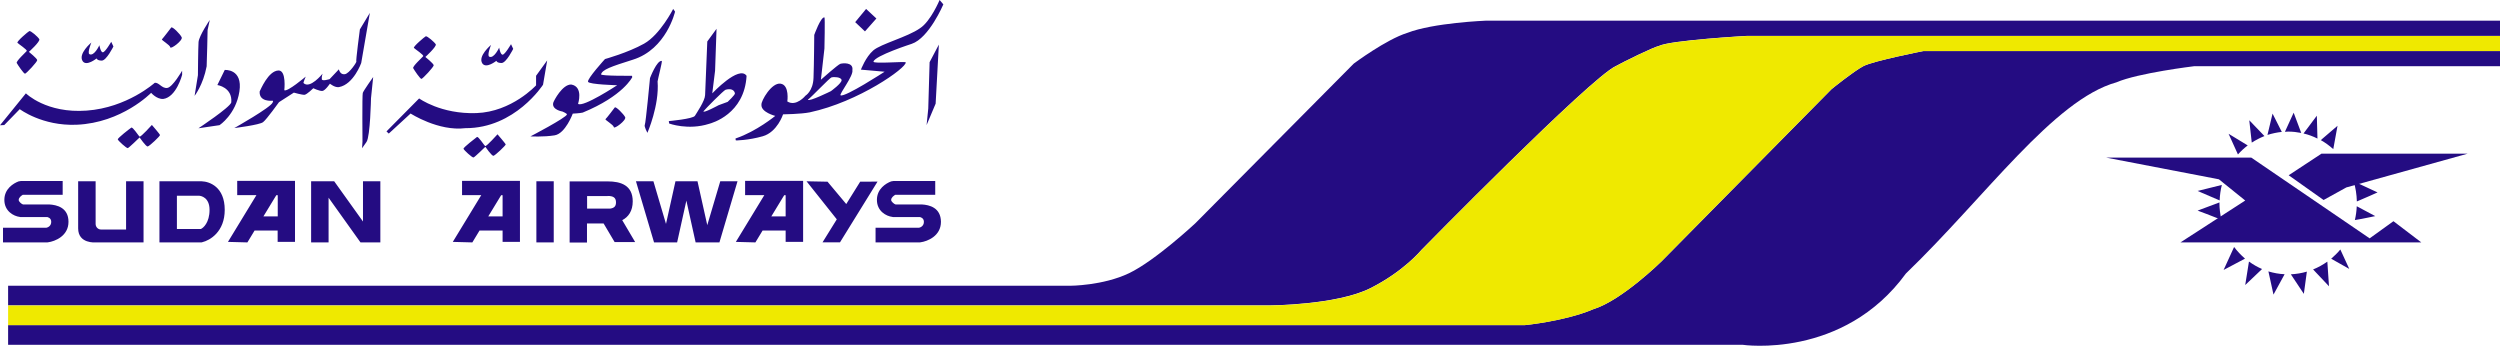
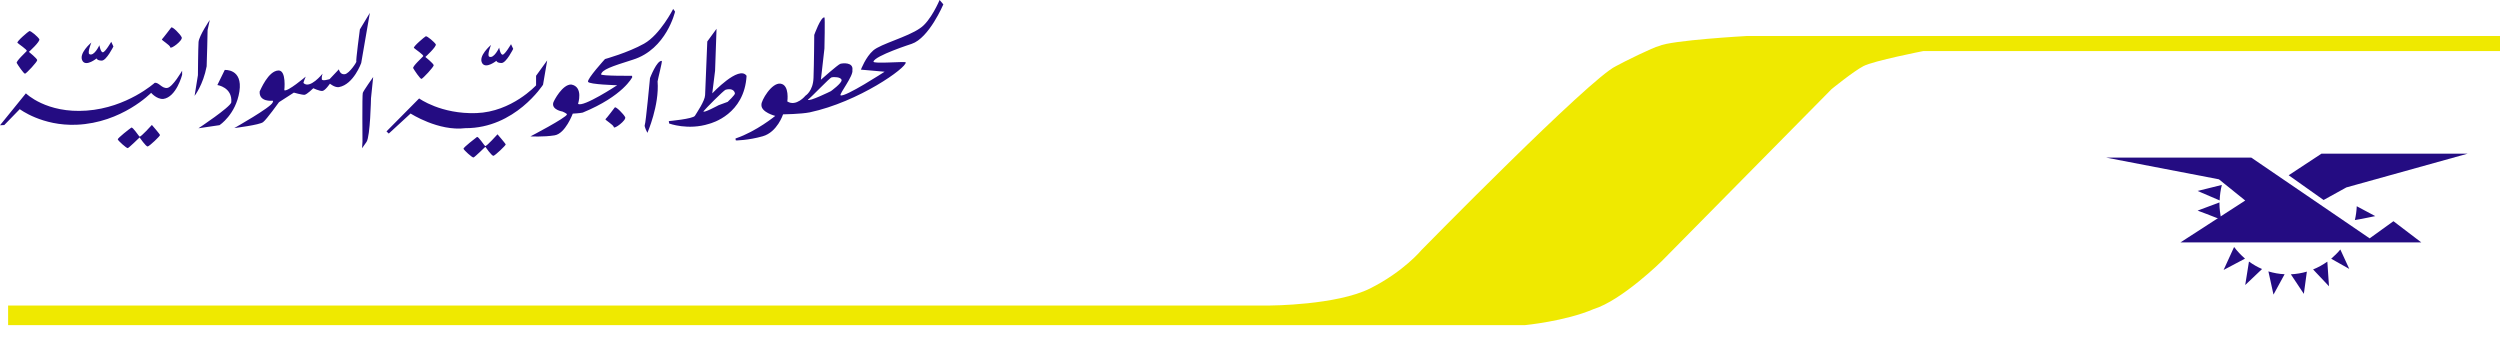
<svg xmlns="http://www.w3.org/2000/svg" enable-background="new 0 0 2405 332.7" viewBox="0 0 2405 332.7">
-   <path d="m1792.6 63.6c-9.6 5.1-30.6 22.1-30.6 22.1l-163.6 165.7s-38.3 37.6-65.5 46c-27.3 11.6-66.2 15.4-66.2 15.4h-1458.9v18.9h1668.7s96.6 14.2 157-68.6c76.6-73.8 142.1-167.1 202.5-183.9 20.8-9 74.7-15.5 74.7-15.5h294.3v-14.6h-554.6s-48.1 9.4-57.8 14.5z" fill="#240c82" />
-   <path d="m1429.1 19.9s-50.3 2-75.2 11.7c-20.4 6.3-51.6 29.6-51.6 29.6l-152.3 153.5s-38.4 35.9-63.8 48.1c-25.3 12.1-56.9 12.1-56.9 12.1h-1021.5v18.9h1213.6s64.3-.3 96.7-16.5 49.3-36.9 49.3-36.9 162-165.1 186.9-176.8c7.5-4.2 36.5-18.4 41.5-19.4 11.2-5.6 85-9.7 85-9.7h724.2v-14.6z" fill="#240c82" />
  <path d="m1595.9 44.3c-5.1 1-34 15.2-41.5 19.4-25 11.7-186.9 176.8-186.9 176.8s-16.9 20.6-49.3 36.9-96.7 16.5-96.7 16.5h-1213.7v18.9h1458.9s39-3.7 66.2-15.4c27.3-8.4 65.5-46 65.5-46l163.6-165.7s20.9-17 30.6-22.1 57.7-14.5 57.7-14.5h554.7v-14.5h-724.1s-73.8 4.1-85 9.7z" fill="#efe900" />
  <g fill="#240c82">
    <path d="m2329.3 233.2h-231.7l62.3-40.3-25.3-20.4-108.6-20.9h139.7l113.9 77.7 22.9-16.5z" />
    <path d="m2201.7 168.6 33.6 23.8 21.9-12.1 116.8-32.5h-140.7zm-87.6 15.1 21.2 9.1c.2-5.1.9-10.1 2.1-14.9zm21.1 11-21.1 7.9s15.6 5.8 22.9 8.8c-1.2-5.3-1.9-10.7-1.9-16.1zm14 42.9-10.1 22.1 20.6-10.9c-3.9-3.4-7.4-7.1-10.5-11.2zm10.7 36.6 16.2-15.4c-4.4-1.9-8.6-4.3-12.6-7.2zm27.2 9.2 10.7-19.6c-5.3-.2-10.5-1.2-15.6-2.7zm29.2-.7 2.9-21.4c-5 1.5-10.2 2.3-15.4 2.6zm24.2-7.3-1.6-23.7c-4.3 3-8.9 5.6-13.7 7.5zm2.1-26.5 17.4 9.8-8.6-18.7c-2.7 3.3-5.7 6.2-8.8 8.9zm42.4-41-17.8-9.5c-.2 4.5-.8 8.9-1.8 13.3 5.4-.8 19.6-3.8 19.6-3.8z" />
-     <path d="m2287.2 185.1-23-10.7c1.9 6.1 2.9 12.6 3.1 19.4 6.6-2.7 19.9-8.7 19.9-8.7zm-73.4-57.2-7.3-19.5-8.4 18.4c1.1-.1 2.1-.2 3.1-.2 4.4 0 8.5.5 12.6 1.3zm-27.6-18.6-4.9 20.5c4.5-1.4 9.1-2.4 13.8-2.9zm-22.4 6.4 2.4 21.5c3.9-2.5 7.9-4.6 12.2-6.3zm-1.5 24.2-18.4-11.2 9 19.9c2.8-3.2 6-6.1 9.4-8.7zm86.4-18.9-16.1 13.8c4.3 2.4 8.4 5.4 12 8.7zm-19.9-9.7-12.8 17.1c4.7 1.1 9.2 2.8 13.4 4.9zm-1696.1 121.9v-58.8h-16.7v58.8zm-183.5-58.8v38.7l-27.7-38.7h-22.2v58.8h16.8v-43l30.7 43h19.1v-58.8zm478.3.4-13.4 21.5-18-21.5-20.2-.4 29.1 36.6-13.7 22.1h16.8l36.1-58.4zm-134.6-.4-12.5 42.2-9.4-42.2h-21.2l-9.1 41-12.1-41h-16.8l17.4 58.8h22.2l8.9-40.2 8.9 40.2h22.9l17.4-58.8zm62.9-.4h-39v13.7h18.5l-27.4 45 18.8.5 6.9-11.4h22.2v10.9h16.8v-58.7zm0 34.2h-13.8l12.4-20.4h1.4zm-272.3-34.2h-39v13.7h18.5l-27.4 45 18.8.5 6.9-11.4h22.2v10.9h16.7v-58.7zm0 34.2h-13.8l12.4-20.4h1.4zm-216.3-34.2h-39v13.7h18.5l-27.4 45 18.7.5 6.9-11.4h22.2v10.9h16.7v-58.7zm0 34.2h-13.8l12.4-20.4h1.4zm619.8-11.5h-25.4c-1.2-.2-4.3-2.7-4.3-4.3 0-2.4 2.5-4.1 3.9-5h38.5v-13.3h-40l-2.4.4c-5.1 1.9-13.7 7.2-13.7 17.8 0 10.8 8.9 15.7 15 16.4l.4.1h26c-.1.1 3.8.5 3.8 4.6 0 4-3.2 5.4-4.7 5.7h-41.8v14.1h42.3l.9-.1c6.8-.9 19.7-6.1 19.7-19.7-.1-13.8-11.4-16.3-18.2-16.7zm-839.4 0h-25.4c-1.2-.2-4.2-2.7-4.2-4.3 0-2.4 2.5-4.1 3.9-5h38.4v-13.3h-40l-2.4.4c-5.1 1.9-13.7 7.2-13.7 17.8 0 10.8 8.9 15.7 14.9 16.4l.4.1h26c-.1.1 3.8.5 3.8 4.6 0 4-3.2 5.4-4.7 5.7h-41.7v14.1h42.4l.9-.1c6.8-.9 19.7-6.1 19.7-19.7 0-13.8-11.4-16.3-18.3-16.7zm146.5-22.3h-40.7v58.8h40.4l.8-.2c7.5-1.8 21.6-10.1 21.6-31.1 0-22.1-14.5-27.2-22.1-27.5zm-.9 45.9h-23v-32h21.4c1.8.1 10 1.6 10 13.6 0 12.3-6.1 17.5-8.4 18.4zm-71.9-45.9v46.4h-24.1c-2.9 0-5.2-2.4-5.2-5.4v-41h-16.8v45.3c0 15 16.8 13.5 16.8 13.5h46.1v-58.8zm489.7 58.4-12.4-21c6-3.1 10.1-8.9 10.1-18.1 0-15.5-11.5-19.2-24.1-19.2h-36.6v58.8h16.7v-18.3h16l10.6 17.9h19.7zm-46.2-44.2h19.8v-.1c5.5 0 8 1.7 8 6.2 0 3.9-1.9 5.5-5.8 6h-22zm338.4-145.7-8.9 16.9-1.3 44.6-1.6 15.9 8.7-20.6zm-70-34.3-10.5 12.7 9.4 8.9 11-12.4z" />
    <path d="m903.9 0s-8.6 20.6-18.9 27.2c-11.9 8.4-37.6 15-44.9 21.3s-11.9 18.5-11.9 18.5l22.8 2s-38.3 24.9-42.4 22.7c-1.4-1.2 12.6-18.8 11.4-24.2 1.2-7.9-9.4-6.8-11.6-6.1-2.3.7-18.7 15.3-18.7 15.3l3.4-30s.7-30 0-30c-3.6-.5-9.8 16.9-9.8 16.9s-.2 28.4-.7 41.2c-.4 12.9-7.7 17.2-7.7 17.2s-8.9 11-17.5 5.6c0 0 2.3-15.7-6.4-17.1s-18.9 16.6-18.5 20.2c-.6 7.3 13.3 10.8 13.3 10.8s-18 14.8-37.6 21.5c-1.2-.2-.3 2.1-.3 2.1s11.7 0 25.8-4 19.6-21.1 19.6-21.1 16.9-.2 25.6-1.9c47.3-10.1 93.5-43.1 92.4-48.1-.2-1.2-31.4 1.7-31-.7 1-5.6 36.7-17.1 36.7-17.1 16.8-5.6 30.5-38 30.5-38zm-104.6 87.7s-21.4 10.6-22.1 8.2c3.8-2.8 21-21.1 22.8-21.5 1.8-.5 9.1-.5 9.6 2.6.4 3-10.3 10.7-10.3 10.7zm-114.1 2.1 2.7-21.8 1.4-40.3-8.9 12.2s-1.9 46-2.1 51.6-8 16.9-9.8 19.9-25.1 5.1-25.1 5.1l.3 2.3s18.2 6.8 38.5.3c2.5-.7 33.9-9.2 36-46.2-7.3-10.5-33 16.9-33 16.9zm14.8 8.2-8.7 3.2s-14.8 8-14.6 5.9c1.8-2.3 19.6-20.4 21.4-20.8 1.8-.5 7.8-1.7 8.9 3.5.3 1.4-7 8.2-7 8.2zm-63.3-39.4c.4 1.2-3.7 16.9-4.1 19.7 1.8 23-9.8 49.5-9.8 49.5s-3.4-6.3-2.5-7.7 5-45 5-45 6.6-17.4 11.4-16.5zm10.9-50 1.8 2.6s-8.2 36.1-40.5 46.2c-21.6 6.8-29.4 9.6-30.7 14.1-.3 1.7 29.8 1.4 29.8 1.4l.2 1.4s-8.7 18-47.6 34c-2.9.7-9.6 1-9.6 1s-7.1 19.3-17.5 20.9c-10.5 1.7-23.2 1-23.2 1s34.2-17.8 35.1-21.1c.2-.9-4.3-2.8-4.3-2.8s-10.5-1.6-8.9-8.4c.7-2.3 8.9-17.8 17.3-17.6 12 2.1 6.6 18.6 6.6 18.6 4.8 3.7 37.6-17.9 37.6-17.9s-26.9-.7-28-3.3c-1.2-2.7 16.3-21.9 16.3-21.9s22.1-6.1 37.6-14.8 28-33.4 28-33.4zm-121.2 49.5-10.7 14.8v9.2s-23.3 25.5-57.4 26.7-55.1-14.1-55.1-14.1l-31.4 31.7 2.2 2.1 21-19.3s26.7 17.3 52.7 14.1c47.8.2 74.7-41.8 74.7-41.8zm65 45.3s-8 10.6-8.9 11.2c-.9.7 7.7 5.4 8 7.7.2 2.3 12.3-6.6 10.9-9.6-1.4-2.9-9.1-10.7-10-9.3zm-426.7-76.9s-8 10.5-8.9 11.3c-.9.7 7.7 5.4 8 7.7s12.3-6.6 11-9.6c-1.4-3.1-9.1-10.8-10.1-9.4zm313.9 102.7s-10.7 11.9-11.8 11.3c-1.2-.7-6.6-9.6-8-8.7-1.3 1-13.2 10.1-12.9 11.3.2 1.2 8.4 8.7 9.6 8.4 1.1-.2 11.4-10.3 11.4-10.3s6.1 8.9 7.8 8.7c1.6-.3 12-10.1 11.8-11-.4-1-7.9-9.7-7.9-9.7zm-332.5-9s-10.7 11.9-11.8 11.2-6.6-9.6-8-8.6c-1.4.9-13.3 10.1-13 11.3.2 1.2 8.4 8.6 9.6 8.4 1.1-.2 11.4-10.3 11.4-10.3s6.1 9 7.8 8.7c1.6-.2 12.1-10.1 11.8-11-.2-1-7.8-9.7-7.8-9.7zm263.5-85.3c-.9.3-12.5 10.1-11.4 11.2 1.1 1.2 9.8 6.8 8.9 8s-10.5 9.8-9.6 11.5 6.8 10.6 8 10.3 11.9-11.5 11.7-13.2c-.3-1.7-8-7.9-8-7.9s11.1-10.1 10-12.2c-1.2-2-8.2-8.1-9.6-7.7zm-381.4-5c-.9.3-12.5 10.1-11.4 11.3s9.8 6.8 8.9 7.9-10.5 9.9-9.6 11.5c.9 1.7 6.8 10.5 8 10.3s11.9-11.5 11.7-13.1c-.3-1.7-8-7.9-8-7.9s11.2-10.1 10-12.2c-1.2-2.2-8.2-8.3-9.6-7.8zm463.4 12.6s-5.7 9.8-8 10.1c-2.3.2-3.4-6.8-3.4-6.8s-5 11-9.6 8.7c-2.3-1.4 1.8-11.3 1.8-11.3s-13 10.8-8.4 17.8c3.7 5.4 13.5-2.5 13.5-2.5s.4 2.1 5 2.1c4.5 0 11.2-13.6 11.2-13.6zm-384.6-2.3s-5.7 9.9-8 10.1c-2.2.3-3.4-6.8-3.4-6.8s-5 11-9.6 8.6c-2.2-1.4 1.9-11.2 1.9-11.2s-13 10.8-8.4 17.9c3.6 5.4 13.4-2.6 13.4-2.6s.5 2.1 5 2.1 11.2-13.6 11.2-13.6zm252 33.9s-9.4 13.2-10 15.3c-.7 2.1-.3 46.9-.3 46.9l-.4 6.3s.7-.9 4.3-6.1 4.3-42 4.3-42zm-3.2-61.7-9.6 15.9s-4.1 30.9-3.4 30.9-6.6 11.5-11.1 12.2c-4.6.7-5.7-4.7-5.7-4.7l-8.9 9.4s-7.1 2.3-7.5.2.7-5.4.7-5.4-12.3 15.3-18.4 8.9c.2-1.4 2.2-6.1 2.2-6.1s-17.7 15-20.6 13.1c0 0 2.2-19-5.5-19-10 .2-17.5 19-18.2 20.2-.7 10.3 12 8.9 12 8.9s1.6-.4.5 1.7c-1.6 4.7-36.9 24.6-36.9 24.6s24.4-3 27.7-5.7c3.4-2.6 15.3-19.2 15.3-19.2l14.3-9.2s8 2.3 10.3 2.1c2.3-.3 8.4-6.3 8.4-6.3s5.9 2.8 8.7 2.6c2.7-.2 7.3-7 7.3-7s4.8 4 8.7 3.3c14.1-2.6 21.4-23.2 21.4-23.2zm-139.6 54.9-7.1 14.5s14.6 2.1 13.4 16.7c-1.1 4.7-31.6 24.9-31.6 24.9l20.3-3s15.7-10.3 19.1-32.4-14.1-20.7-14.1-20.7zm-14.4-48.1-2.1 9.7s-.6 30.2-.9 34.9c-3.4 18-11.6 28.4-11.6 28.4l3.2-19.9s.2-25.8.6-31.9c.6-6.2 10.8-21.2 10.8-21.2zm-26.6 48.8v4s-5.5 21.5-18.2 23.2c-6.4.3-11.6-5.9-11.6-5.9s-28 28.9-71.7 30.7c-33.1 1.4-54.7-15-54.7-15l-14.9 15.3-4.1.2 24.9-30.7s19.6 19.5 58.5 16.6c38.9-2.8 65.4-26.7 65.4-26.7 4.1-.7 6.8 5.6 12.1 4.9 5.2-.7 14.3-16.6 14.3-16.6z" />
  </g>
</svg>